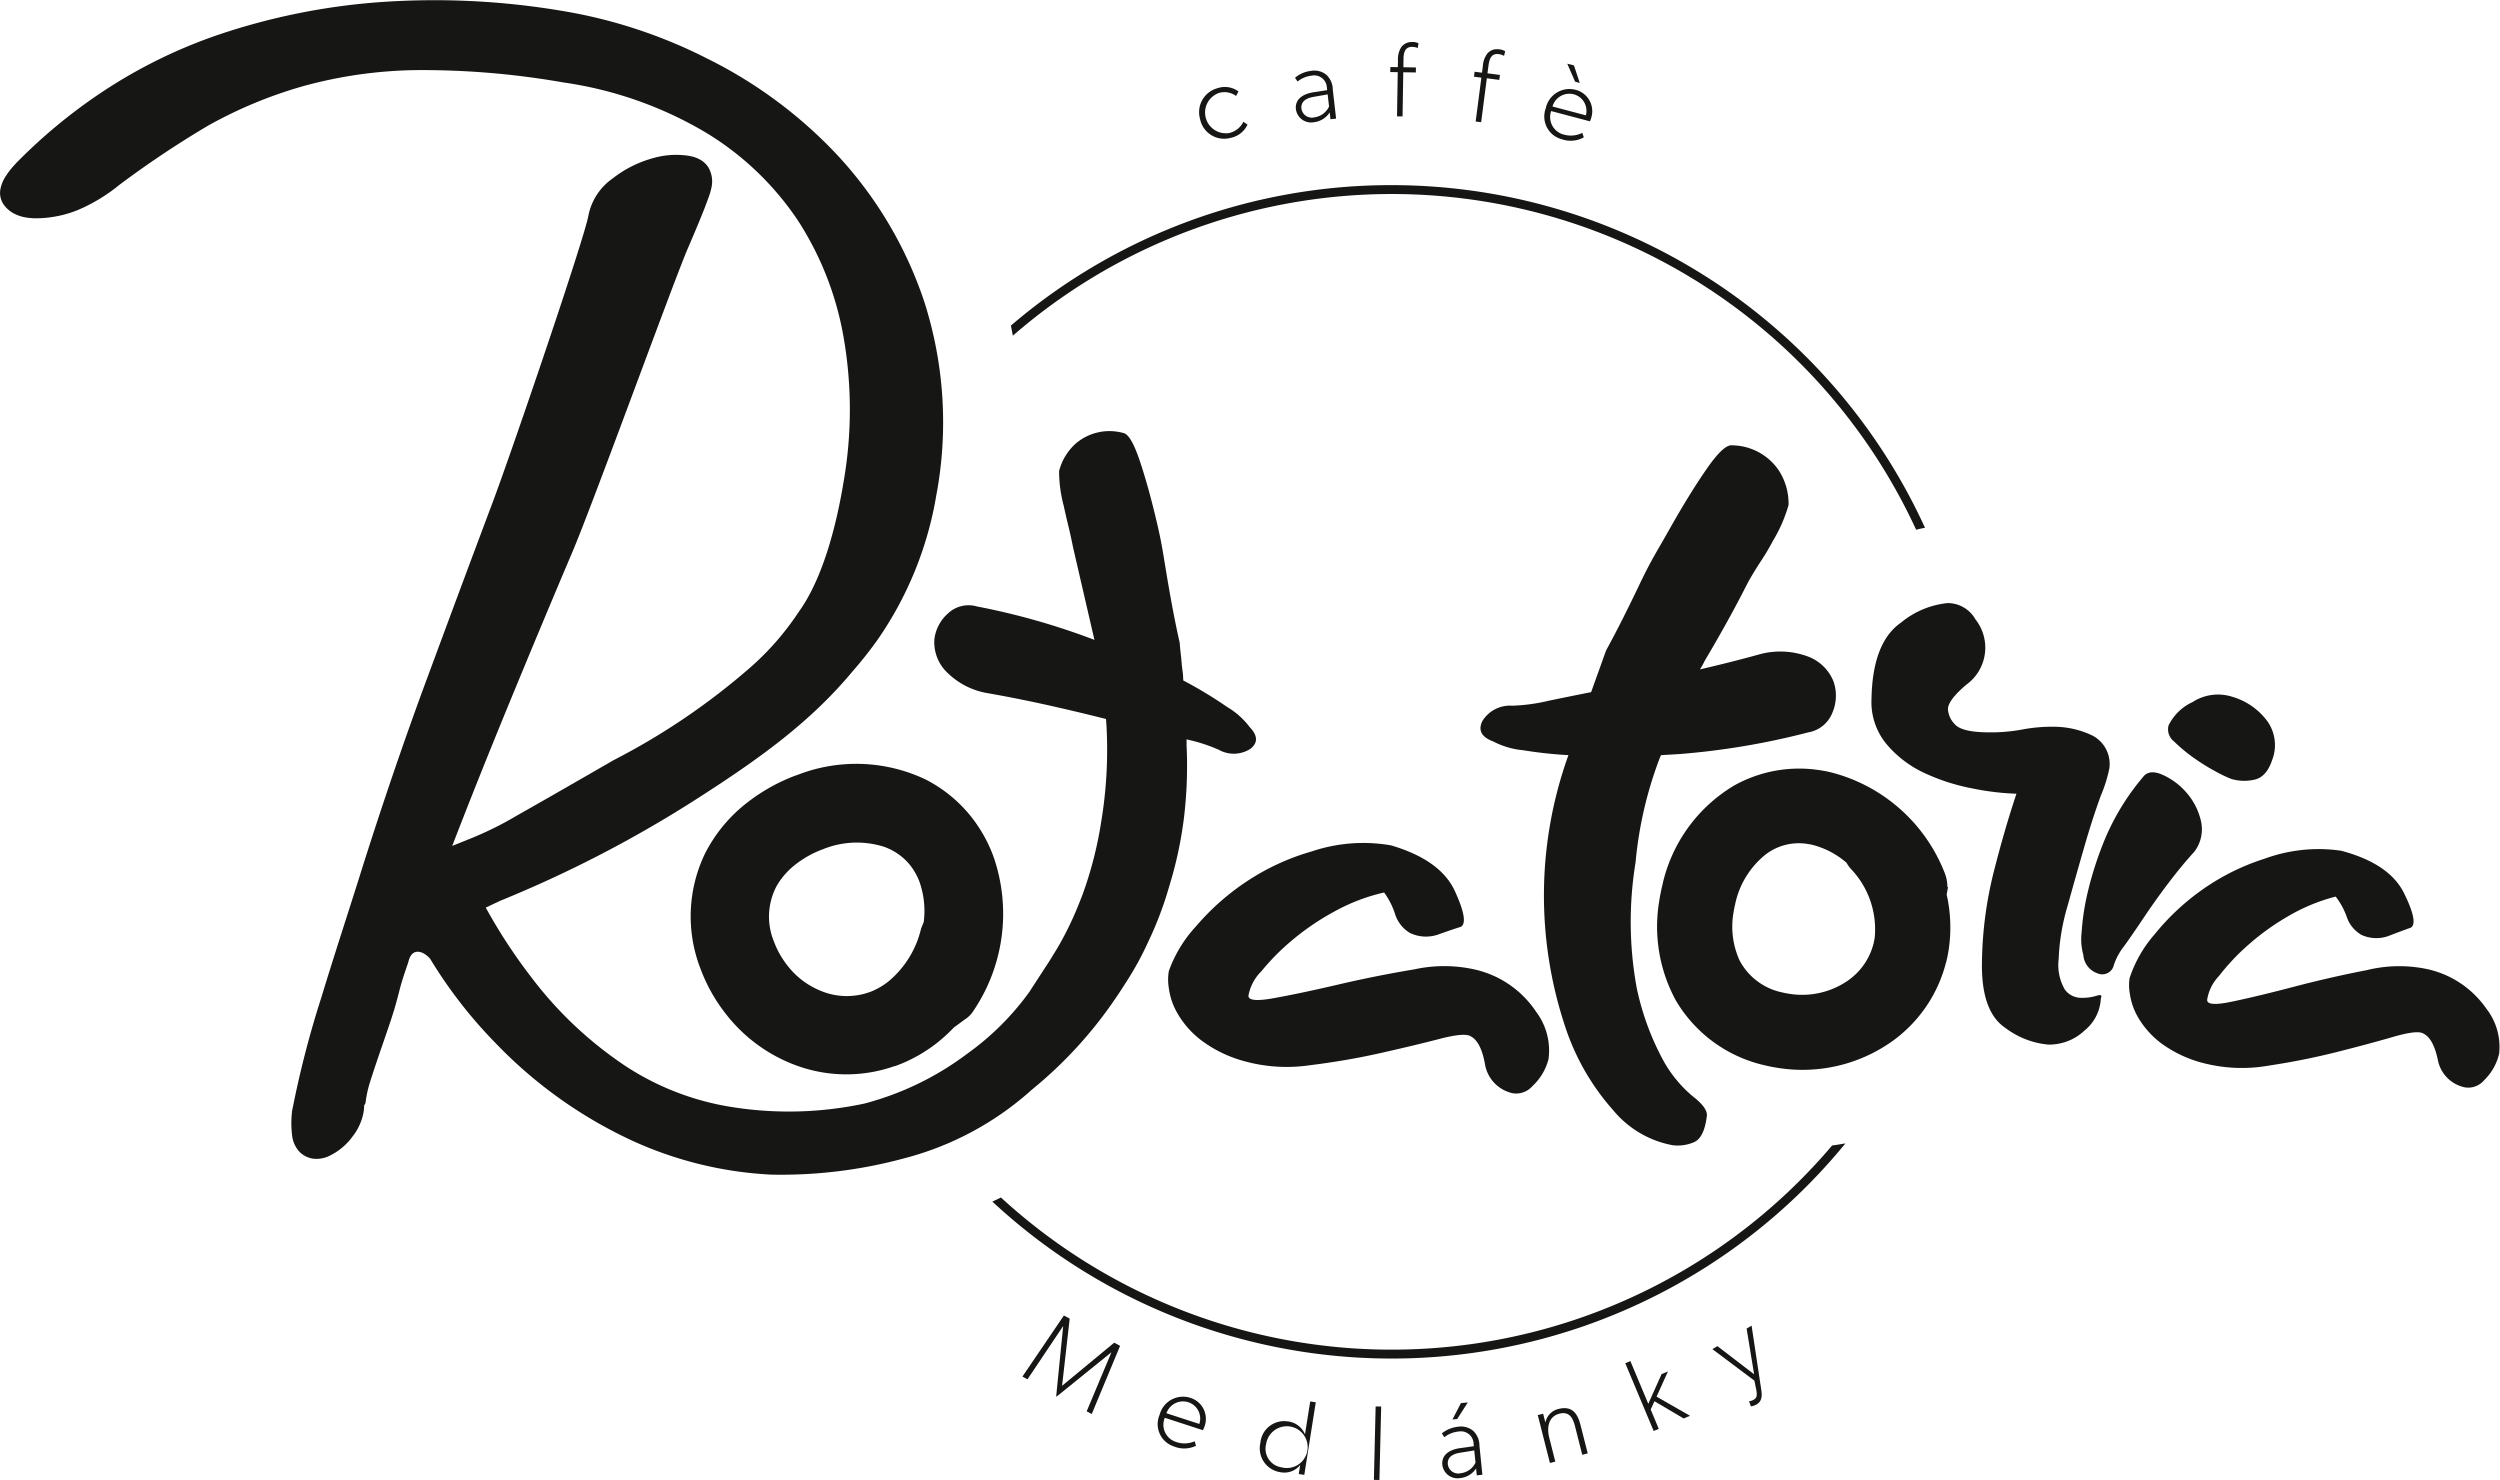
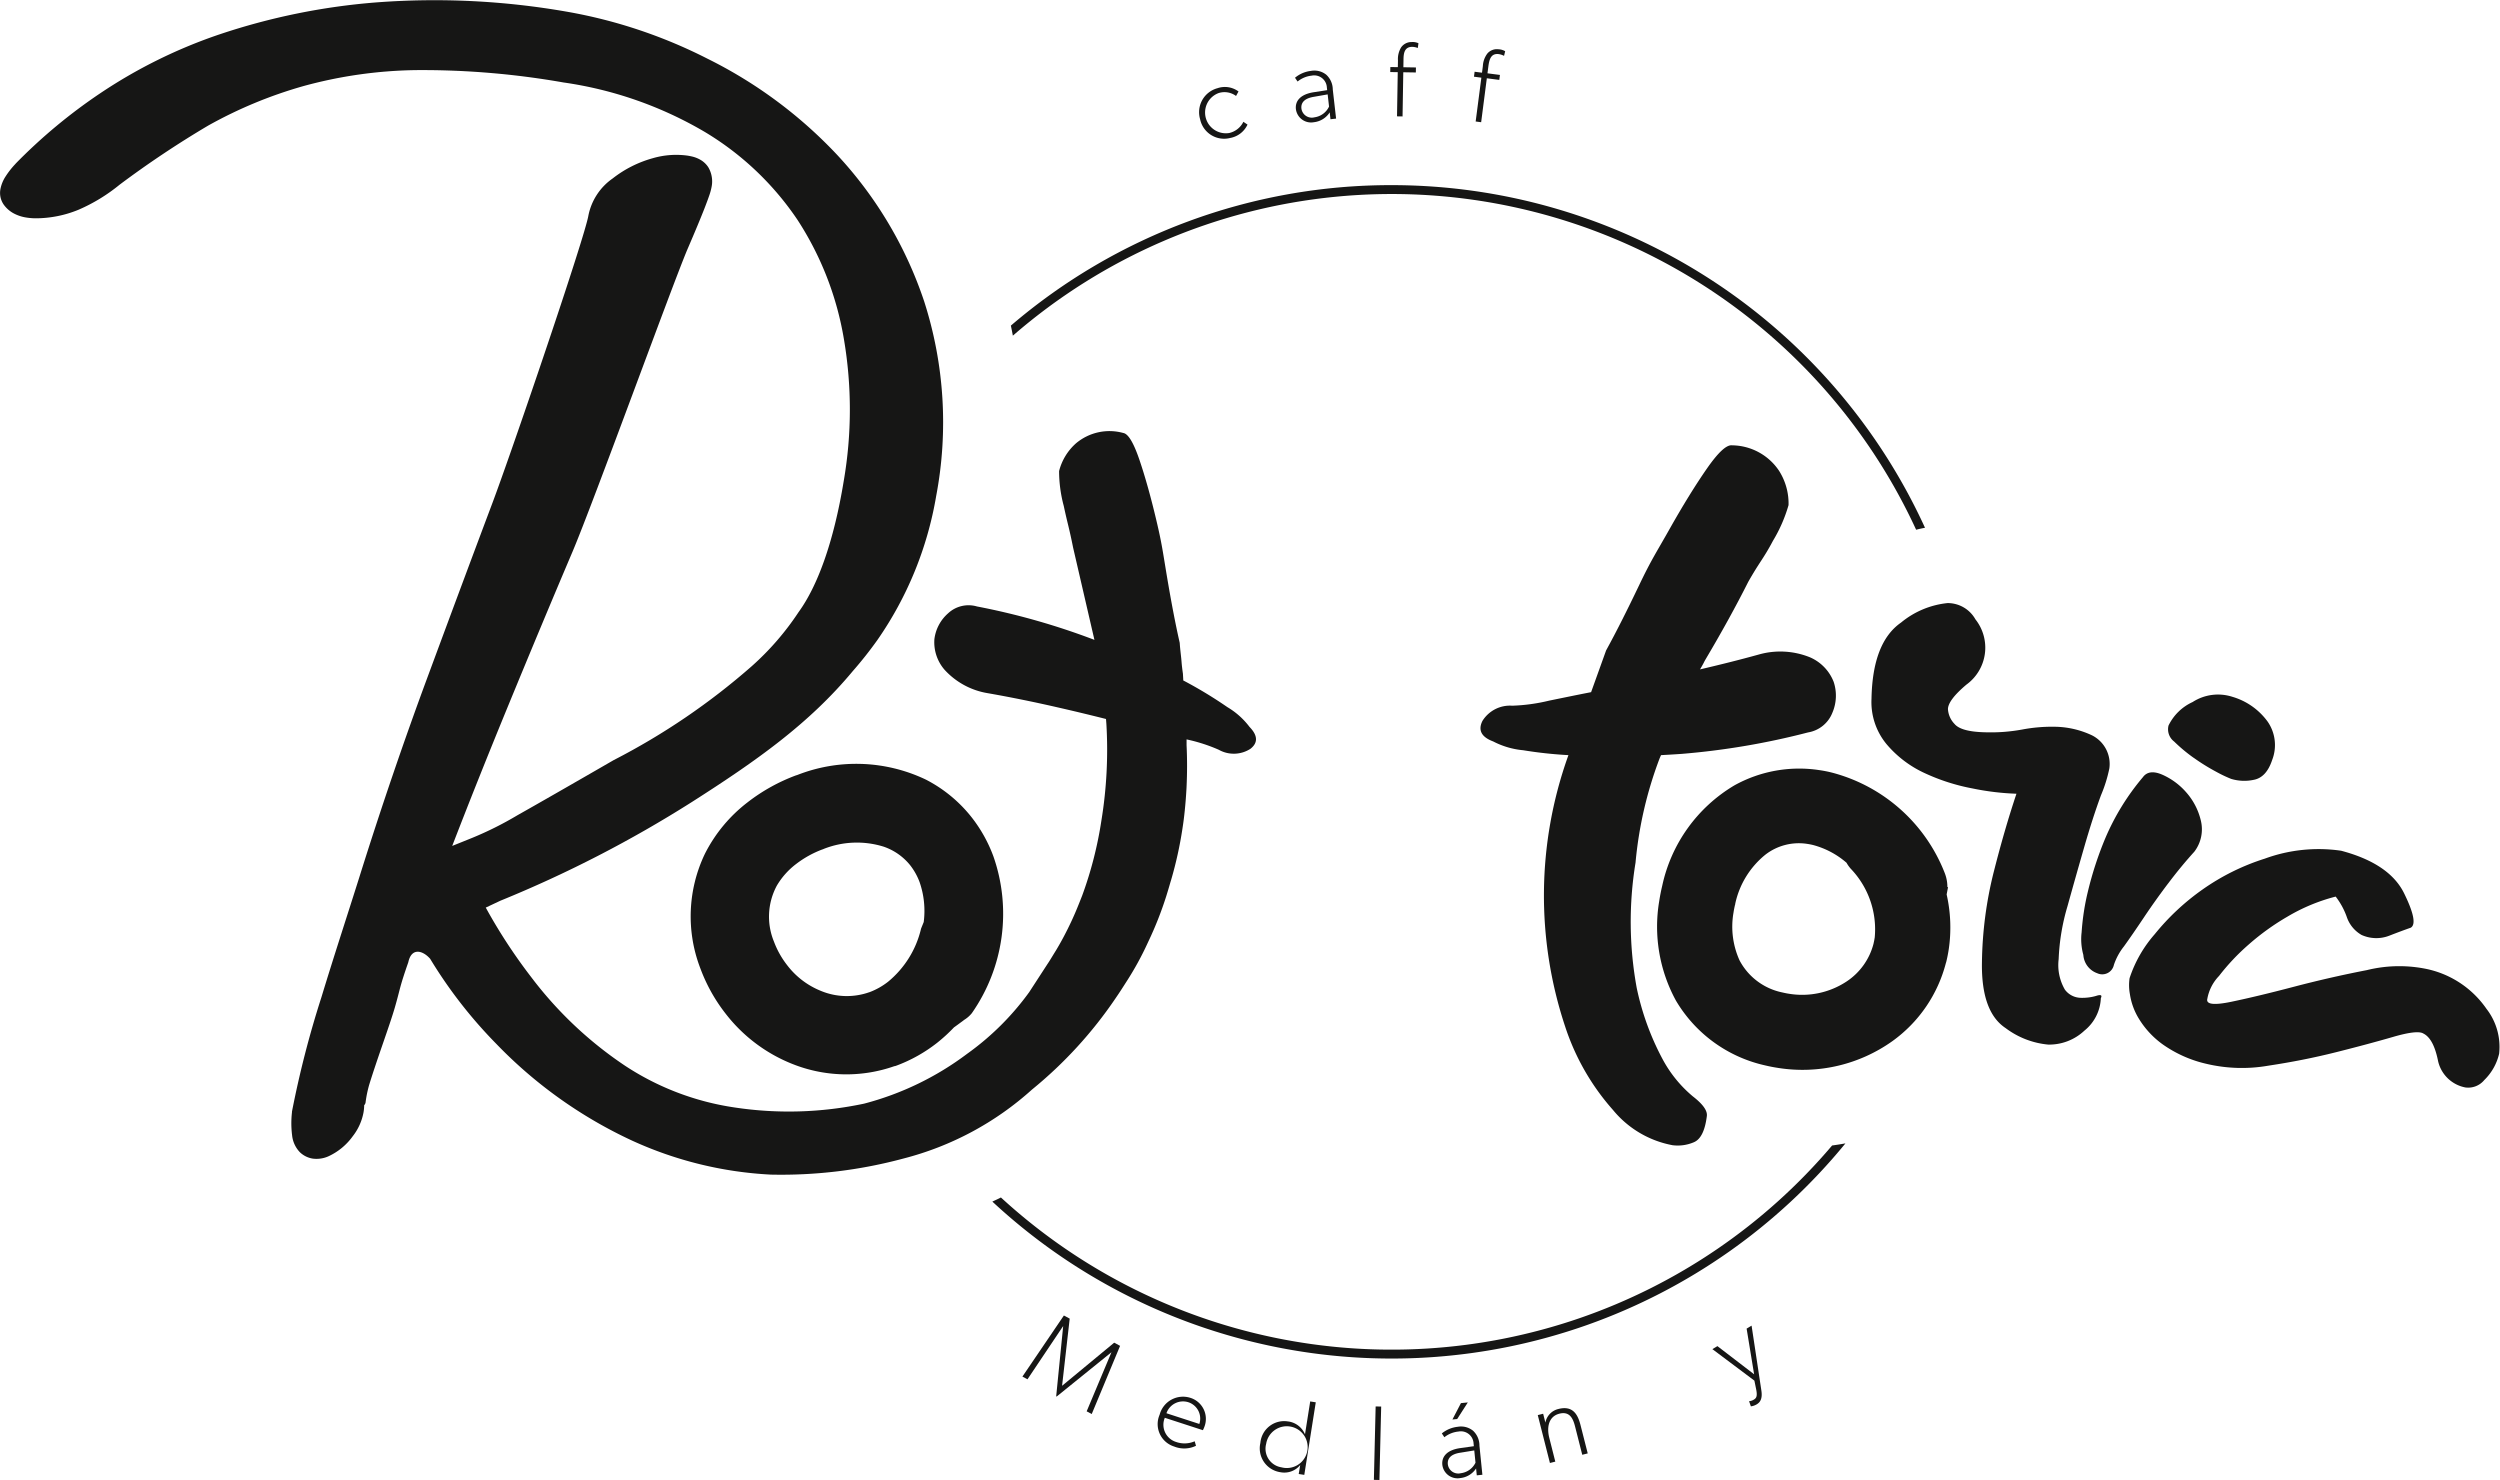
<svg xmlns="http://www.w3.org/2000/svg" id="Group_139" data-name="Group 139" width="166.652" height="98.658" viewBox="0 0 166.652 98.658">
  <defs>
    <clipPath id="clip-path">
      <rect id="Rectangle_159" data-name="Rectangle 159" width="166.652" height="98.658" fill="none" />
    </clipPath>
  </defs>
  <g id="Group_140" data-name="Group 140" clip-path="url(#clip-path)">
    <path id="Path_783" data-name="Path 783" d="M733.788,55.587a1.581,1.581,0,0,1-1.16.892,1.632,1.632,0,0,1-2-1.252,1.656,1.656,0,0,1,1.16-2.067,1.525,1.525,0,0,1,1.4.219l-.164.3a1.292,1.292,0,0,0-1.166-.193,1.384,1.384,0,0,0,.714,2.661,1.4,1.4,0,0,0,.941-.747Z" transform="translate(-650.628 -47.281)" fill="#161615" />
    <path id="Path_784" data-name="Path 784" d="M791.656,46.262l-.374.043-.052-.458a1.433,1.433,0,0,1-1.047.655,1.02,1.02,0,0,1-1.205-.863c-.065-.564.314-1,1.192-1.136l.891-.137-.02-.176a.847.847,0,0,0-1.019-.791,1.784,1.784,0,0,0-.933.392l-.172-.252a2.017,2.017,0,0,1,1.055-.456,1.268,1.268,0,0,1,1.029.254,1.35,1.35,0,0,1,.434.986Zm-.562-1.614-.924.162c-.68.113-.865.434-.825.787a.7.7,0,0,0,.873.579,1.26,1.26,0,0,0,.968-.717Z" transform="translate(-702.591 -38.356)" fill="#161615" />
    <path id="Path_785" data-name="Path 785" d="M848.762,26.009a1.1,1.1,0,0,0-.354-.077c-.532-.009-.6.416-.6.877l-.008.483.837.014-.006.334-.837-.014-.049,2.945-.369-.006.049-2.945-.5-.008.006-.334.5.008.008-.447a1.5,1.5,0,0,1,.206-.863.833.833,0,0,1,.7-.364.937.937,0,0,1,.46.079Z" transform="translate(-754.25 -22.809)" fill="#161615" />
    <path id="Path_786" data-name="Path 786" d="M899.926,30.377a1.1,1.1,0,0,0-.343-.116c-.528-.069-.639.347-.7.8l-.062.479.831.108-.043.331-.831-.108L898.4,34.8l-.366-.048.38-2.922-.493-.064.043-.331.493.064.057-.444a1.5,1.5,0,0,1,.3-.834.832.832,0,0,1,.739-.283.936.936,0,0,1,.448.13Z" transform="translate(-799.665 -26.653)" fill="#161615" />
-     <path id="Path_787" data-name="Path 787" d="M943,54.252a1.613,1.613,0,0,0-1.979,1.238,1.565,1.565,0,0,0,1.084,2.063,1.794,1.794,0,0,0,1.452-.13l-.1-.3a1.681,1.681,0,0,1-1.227.116,1.2,1.2,0,0,1-.848-1.568l2.587.684a2.089,2.089,0,0,0,.084-.235A1.468,1.468,0,0,0,943,54.252m.7,1.705-2.23-.59a1.17,1.17,0,0,1,1.426-.812,1.143,1.143,0,0,1,.8,1.4" transform="translate(-837.98 -48.267)" fill="#161615" />
-     <path id="Path_788" data-name="Path 788" d="M955.208,38.877l.386,1.168-.309-.082-.523-1.2Z" transform="translate(-850.287 -34.517)" fill="#161615" />
    <path id="Path_789" data-name="Path 789" d="M641.19,112.784a38.942,38.942,0,0,0-25.375,9.364c.046.222.091.446.132.671a38.494,38.494,0,0,1,60.213,12.937c.191-.051.389-.093.591-.131a39.1,39.1,0,0,0-35.561-22.841" transform="translate(-548.429 -100.443)" fill="#161615" />
    <path id="Path_790" data-name="Path 790" d="M660.511,696.67a38.494,38.494,0,0,1-55.409,3.467c-.189.1-.382.184-.571.274a39.078,39.078,0,0,0,56.867-3.88c-.3.054-.591.1-.887.14" transform="translate(-538.38 -620.312)" fill="#161615" />
-     <path id="Path_791" data-name="Path 791" d="M299.939,607.932h0Z" transform="translate(-267.117 -541.409)" fill="#161615" />
    <path id="Path_792" data-name="Path 792" d="M68.608,66.136a18.048,18.048,0,0,1-4.136,4.109A19.722,19.722,0,0,1,57.6,73.569a24.152,24.152,0,0,1-8.648.252,18.039,18.039,0,0,1-7.269-2.768,25.79,25.79,0,0,1-6.258-5.9A35.942,35.942,0,0,1,32.381,60.5l.969-.456a80.681,80.681,0,0,0,12.767-6.58c4.308-2.749,7.806-5.21,10.728-8.726a26.084,26.084,0,0,0,1.637-2.068,23.718,23.718,0,0,0,3.924-9.605,26.325,26.325,0,0,0-.8-12.975,26.782,26.782,0,0,0-5.788-9.753,30.292,30.292,0,0,0-8.659-6.426A33.258,33.258,0,0,0,37.853.79,51.168,51.168,0,0,0,25.023.164,43.5,43.5,0,0,0,14.664,2.28,33.55,33.55,0,0,0,6.675,6.221a35.756,35.756,0,0,0-5.637,4.69l0,.005a5.629,5.629,0,0,0-.665.844,2.358,2.358,0,0,0-.347.857,1.362,1.362,0,0,0,.228,1.03,1.957,1.957,0,0,0,.655.574,2.628,2.628,0,0,0,.846.279,4.106,4.106,0,0,0,.634.051,7.515,7.515,0,0,0,2.866-.579,11.553,11.553,0,0,0,2.717-1.66,65.658,65.658,0,0,1,5.91-3.944A29.43,29.43,0,0,1,20.22,5.739a29.818,29.818,0,0,1,7.567-1.067,54.412,54.412,0,0,1,9.78.825,25.72,25.72,0,0,1,9.42,3.3,19.56,19.56,0,0,1,6.177,5.862,20.858,20.858,0,0,1,3.092,7.949,27.972,27.972,0,0,1-.011,9.448c-.678,4.136-1.768,7.039-3.011,8.747A18.3,18.3,0,0,1,50.121,44.4a45.35,45.35,0,0,1-9.213,6.269q-4.406,2.544-6.4,3.666l-.012.007a22.663,22.663,0,0,1-3.006,1.505c-.463.188-.91.367-1.345.542q1.683-4.364,3.655-9.162,2.306-5.607,4.371-10.466c.7-1.655,2.369-6.117,3.993-10.473.811-2.175,1.609-4.32,2.264-6.06s1.172-3.083,1.4-3.617c.489-1.134.865-2.035,1.129-2.71.132-.338.236-.619.315-.849a3.886,3.886,0,0,0,.16-.578,1.855,1.855,0,0,0-.215-1.323,1.536,1.536,0,0,0-.492-.479,2.047,2.047,0,0,0-.628-.248c-.081-.018-.161-.034-.24-.047a5.566,5.566,0,0,0-2.341.168,7.641,7.641,0,0,0-2.675,1.35,3.951,3.951,0,0,0-1.623,2.5c-.016.11-.118.506-.275,1.034-1.106,3.754-5.005,15.144-6.118,18.1q-1.928,5.13-4.313,11.575-2.393,6.461-4.544,13.322c-.714,2.275-1.679,5.21-2.546,8.062A66.433,66.433,0,0,0,19.463,74.1l0,.023,0,.024a6.446,6.446,0,0,0,.008,1.525,1.906,1.906,0,0,0,.524,1.14,1.6,1.6,0,0,0,.838.419,1.935,1.935,0,0,0,1.074-.158l0,0a4.1,4.1,0,0,0,1.6-1.322l0,0a3.656,3.656,0,0,0,.729-1.617,3.019,3.019,0,0,0,.04-.423v-.036a.374.374,0,0,0,.09-.163,7.859,7.859,0,0,1,.253-1.228c.246-.8.588-1.8.909-2.731s.621-1.8.791-2.39c.4-1.388.28-1.241.9-3.024.215-1,.968-.782,1.455-.227A30.975,30.975,0,0,0,33.1,69.6a30.186,30.186,0,0,0,9.036,6.433A25.283,25.283,0,0,0,51.385,78.3a31.338,31.338,0,0,0,8.856-1.077,20.357,20.357,0,0,0,8.546-4.587,28.318,28.318,0,0,0,5.58-6.095c.24-.347.466-.7.687-1.047h0a20.458,20.458,0,0,0,1.481-2.7,23.642,23.642,0,0,0,1.21-3.061q.149-.476.282-.944c.015-.049.031-.1.045-.146a26.016,26.016,0,0,0,.752-3.415c.033-.211.063-.422.089-.63s.047-.4.068-.6v-.014q.064-.617.1-1.251c.009-.121.014-.208.017-.3.041-.892.046-1.806,0-2.75,0-.216,0-.31,0-.395a11.016,11.016,0,0,1,2.144.69,2.043,2.043,0,0,0,2.109-.06c.516-.4.5-.889-.056-1.462a5.118,5.118,0,0,0-1.475-1.318,28.8,28.8,0,0,0-2.943-1.78c0-.105-.011-.23-.021-.439-.086-.609-.083-.711-.1-.885-.025-.311-.09-.764-.114-1.179q-.4-1.749-.84-4.354c-.291-1.735-.341-2.226-.715-3.805s-.751-2.93-1.138-4.063-.744-1.721-1.074-1.772a3.461,3.461,0,0,0-3.148.69A3.687,3.687,0,0,0,70.6,31.4a8.985,8.985,0,0,0,.312,2.329c.26,1.223.339,1.359.623,2.777l1.421,6.149-.044-.018a46.874,46.874,0,0,0-7.79-2.212,2,2,0,0,0-1.925.462,2.737,2.737,0,0,0-.91,1.724,2.794,2.794,0,0,0,.686,2.044,4.984,4.984,0,0,0,2.848,1.548q2.289.4,4.673.948c1.1.25,2.173.51,3.233.776.008.109.017.213.025.326a29.222,29.222,0,0,1-.333,6.451,25.662,25.662,0,0,1-1.285,5.008c-.135.343-.271.687-.41,1.017q-.272.643-.584,1.262l-.066.13q-.3.594-.643,1.168l-.086.14-.017.028c-.18.29-.362.6-.5.8" transform="translate(0 0.001)" fill="#161615" />
    <path id="Path_793" data-name="Path 793" d="M427.813,466.063a12.183,12.183,0,0,0-3.272,1.815,10,10,0,0,0-2.832,3.413,9.648,9.648,0,0,0-.3,7.677,11.17,11.17,0,0,0,1.68,3,10.53,10.53,0,0,0,4.647,3.424,9.668,9.668,0,0,0,6.607.066l.035,0,.1-.035a10.08,10.08,0,0,0,2.707-1.52,11.056,11.056,0,0,0,1.131-1.037l.005,0,.235-.17.193-.143c.058-.038.182-.133.237-.177a1.992,1.992,0,0,0,.51-.446l0,0a11.575,11.575,0,0,0,1.439-10.451,9.576,9.576,0,0,0-1.439-2.59,9.284,9.284,0,0,0-3.062-2.529,10.765,10.765,0,0,0-8.617-.291m7.585,6.019a4.2,4.2,0,0,1,.616,1.117,5.836,5.836,0,0,1,.271,2.649l-.162.4-.012.028-.01.039a6.493,6.493,0,0,1-2.187,3.508,4.635,4.635,0,0,1-1.241.7l-.007,0a4.5,4.5,0,0,1-3.271-.1,5.312,5.312,0,0,1-2.209-1.694,5.869,5.869,0,0,1-.887-1.583,4.361,4.361,0,0,1,.193-3.723,4.975,4.975,0,0,1,1.271-1.432,6.778,6.778,0,0,1,1.776-.987l.013,0,.065-.03a6.007,6.007,0,0,1,4-.15,3.876,3.876,0,0,1,1.779,1.255" transform="translate(-374.713 -414.39)" fill="#161615" />
    <path id="Path_794" data-name="Path 794" d="M1155.1,393.584a3.321,3.321,0,0,1-1.055.132,1.347,1.347,0,0,1-1.043-.544,3.26,3.26,0,0,1-.416-2.037,14.282,14.282,0,0,1,.588-3.523q.561-2.02,1.122-3.964t1.112-3.438a9.28,9.28,0,0,0,.558-1.794,2.132,2.132,0,0,0-1.165-2.2,5.974,5.974,0,0,0-2.4-.568,10.7,10.7,0,0,0-2.258.186,11.561,11.561,0,0,1-2.409.183c-1.1-.019-1.8-.205-2.094-.563a1.555,1.555,0,0,1-.434-.985q.01-.6,1.232-1.632a3.04,3.04,0,0,0,.6-4.349,2.122,2.122,0,0,0-1.86-1.085,5.8,5.8,0,0,0-3.1,1.3q-1.9,1.319-1.968,5.077a4.4,4.4,0,0,0,1,3.024,7.325,7.325,0,0,0,2.522,1.923,13.407,13.407,0,0,0,3.214,1.033,17.374,17.374,0,0,0,2.926.352q-.8,2.392-1.519,5.235a26.011,26.011,0,0,0-.781,6q-.057,3.307,1.577,4.387a5.573,5.573,0,0,0,2.837,1.1,3.429,3.429,0,0,0,2.422-.935,2.927,2.927,0,0,0,1.09-2.161c.1-.2,0-.249-.3-.156" transform="translate(-1015.354 -327.201)" fill="#161615" />
    <path id="Path_795" data-name="Path 795" d="M1273.754,477.941q.854-1.136,1.751-2.125a2.456,2.456,0,0,0,.433-2.1,4.343,4.343,0,0,0-.989-1.883,4.539,4.539,0,0,0-1.589-1.161q-.877-.374-1.279.172a15.926,15.926,0,0,0-2.505,4.064,23.262,23.262,0,0,0-1.164,3.565,15.98,15.98,0,0,0-.416,2.708,3.923,3.923,0,0,0,.114,1.511,1.393,1.393,0,0,0,.928,1.222.794.794,0,0,0,1.109-.557,4.05,4.05,0,0,1,.673-1.237q.555-.771,1.317-1.911t1.618-2.272" transform="translate(-1129.233 -419.037)" fill="#161615" />
    <path id="Path_796" data-name="Path 796" d="M1322.375,427.3a13.553,13.553,0,0,0,1.5.932,8.758,8.758,0,0,0,1,.477,3.011,3.011,0,0,0,1.5.064q.848-.153,1.236-1.326a2.742,2.742,0,0,0-.307-2.562,4.45,4.45,0,0,0-2.348-1.648,3.12,3.12,0,0,0-2.649.35,3.317,3.317,0,0,0-1.605,1.565,1.023,1.023,0,0,0,.37,1.064,10.785,10.785,0,0,0,1.3,1.085" transform="translate(-1176.146 -376.788)" fill="#161615" />
-     <path id="Path_797" data-name="Path 797" d="M732.026,521.667a9.308,9.308,0,0,0-3.985,0q-2.549.423-5.065,1.011t-4.332.914q-1.818.326-1.646-.25a3.032,3.032,0,0,1,.846-1.548,15.189,15.189,0,0,1,2.107-2.116,16.718,16.718,0,0,1,2.733-1.853,12.65,12.65,0,0,1,3.341-1.282,5.028,5.028,0,0,1,.74,1.468,2.264,2.264,0,0,0,.969,1.223,2.47,2.47,0,0,0,1.925.1c.638-.227,1.132-.395,1.477-.5q.559-.305-.393-2.382t-4.26-3.051a10.766,10.766,0,0,0-5.27.4,15.6,15.6,0,0,0-4.341,2,16.277,16.277,0,0,0-3.381,2.991,8.717,8.717,0,0,0-1.815,2.983,3.368,3.368,0,0,0-.009,1.091,4.512,4.512,0,0,0,.584,1.735,6.068,6.068,0,0,0,1.582,1.794,8.489,8.489,0,0,0,2.945,1.413,10.588,10.588,0,0,0,4.3.25q2.432-.3,4.692-.808t3.952-.947c1.127-.294,1.821-.348,2.082-.169q.675.356.943,1.841a2.384,2.384,0,0,0,1.849,1.951,1.434,1.434,0,0,0,1.312-.474,3.7,3.7,0,0,0,1.075-1.794,4.276,4.276,0,0,0-.8-3.127,6.69,6.69,0,0,0-4.159-2.865" transform="translate(-633.759 -457.049)" fill="#161615" />
    <path id="Path_798" data-name="Path 798" d="M1320.816,527.619a6.473,6.473,0,0,0-4.1-2.661,9,9,0,0,0-3.855.1q-2.455.476-4.872,1.111t-4.166,1c-1.166.242-1.7.176-1.6-.2a2.933,2.933,0,0,1,.778-1.52,14.709,14.709,0,0,1,1.982-2.1,16.167,16.167,0,0,1,2.595-1.864,12.246,12.246,0,0,1,3.2-1.328,4.865,4.865,0,0,1,.755,1.4,2.191,2.191,0,0,0,.969,1.157,2.389,2.389,0,0,0,1.865.044c.611-.237,1.084-.412,1.415-.526q.532-.31-.443-2.294t-4.2-2.838a10.42,10.42,0,0,0-5.086.528,15.092,15.092,0,0,0-4.146,2.054,15.741,15.741,0,0,0-3.191,2.982,8.434,8.434,0,0,0-1.677,2.933,3.262,3.262,0,0,0,.021,1.056,4.365,4.365,0,0,0,.61,1.662,5.87,5.87,0,0,0,1.578,1.694,8.211,8.211,0,0,0,2.885,1.29,10.245,10.245,0,0,0,4.168.128q2.345-.353,4.517-.9t3.8-1.02c1.082-.314,1.752-.385,2.009-.219q.662.327.961,1.755a2.307,2.307,0,0,0,1.839,1.838,1.387,1.387,0,0,0,1.256-.493,3.579,3.579,0,0,0,.992-1.763,4.138,4.138,0,0,0-.856-3" transform="translate(-1155.08 -460.39)" fill="#161615" />
    <path id="Path_799" data-name="Path 799" d="M1028.982,476.128l-.043-.006a2.548,2.548,0,0,0-.174-.93,11.082,11.082,0,0,0-7.55-6.708q-.4-.1-.811-.158a8.894,8.894,0,0,0-5.658,1.014l.238.432-.238-.432a10.3,10.3,0,0,0-4.817,6.7q-.121.506-.2,1.021a10.292,10.292,0,0,0,1.109,6.619,9.237,9.237,0,0,0,5.948,4.328q.445.107.9.174a10.326,10.326,0,0,0,7.584-1.788,9.258,9.258,0,0,0,3.576-5.235l.01-.017.024-.1q.095-.4.154-.8a9.976,9.976,0,0,0-.144-3.629Zm-4.892,3.386q-.027.179-.069.354l0,.009a4.3,4.3,0,0,1-1.82,2.551,5.372,5.372,0,0,1-3.79.81c-.158-.023-.313-.054-.464-.09a4.173,4.173,0,0,1-2.86-2.135h0a5.444,5.444,0,0,1-.406-3.184c.026-.173.06-.345.1-.516l.009-.019.011-.078a5.754,5.754,0,0,1,2.01-3.257,3.644,3.644,0,0,1,2.8-.714q.179.027.362.07a5.593,5.593,0,0,1,2.243,1.186,2.228,2.228,0,0,0,.283.4,5.836,5.836,0,0,1,1.594,4.612" transform="translate(-899.125 -416.989)" fill="#161615" />
    <path id="Path_800" data-name="Path 800" d="M916.111,314.646a8.4,8.4,0,0,1-2.011-2.473,17.778,17.778,0,0,1-1.728-4.755,24.448,24.448,0,0,1-.079-8.351,26.231,26.231,0,0,1,1.6-6.938c.035-.08.063-.152.1-.229.444-.024.9-.05,1.368-.083a49.489,49.489,0,0,0,8.43-1.431,2.114,2.114,0,0,0,1.625-1.315,2.889,2.889,0,0,0,.084-2.057,2.95,2.95,0,0,0-1.583-1.637,5.263,5.263,0,0,0-3.418-.181c-1.266.351-2.574.677-3.908.989l.1-.171c.2-.35.119-.229.248-.46q1.637-2.76,2.868-5.206c.788-1.385,1.005-1.524,1.651-2.742a9.9,9.9,0,0,0,1.035-2.374,4.065,4.065,0,0,0-.642-2.3,3.815,3.815,0,0,0-3.128-1.684q-.548-.068-1.675,1.554T914.6,276.76c-.874,1.56-1.227,2.053-2.061,3.8s-1.573,3.205-2.208,4.36l-1,2.782c-1.055.207-1.989.4-2.791.564a12.043,12.043,0,0,1-2.469.339,2.157,2.157,0,0,0-1.983,1.015q-.463.926.718,1.368a5.4,5.4,0,0,0,2,.586,28.045,28.045,0,0,0,3.014.326l-.042.117a27.658,27.658,0,0,0-.183,17.956,15.732,15.732,0,0,0,3.2,5.586,6.729,6.729,0,0,0,3.973,2.345,2.727,2.727,0,0,0,1.414-.2q.683-.284.865-1.746c.045-.365-.271-.8-.949-1.322" transform="translate(-803.267 -241.562)" fill="#161615" />
    <path id="Path_801" data-name="Path 801" d="M627.469,807.97l-.337-.182,1.653-3.939-3.654,2.954-.031-.017.467-4.685-2.381,3.553-.337-.182,2.765-4.072.387.209-.508,4.477,3.474-2.874.393.212Z" transform="translate(-554.694 -713.708)" fill="#161615" />
    <path id="Path_802" data-name="Path 802" d="M708.433,853.082l-2.544-.828a1.2,1.2,0,0,0,.759,1.613,1.68,1.68,0,0,0,1.232-.047l.088.3a1.8,1.8,0,0,1-1.457.049,1.565,1.565,0,0,1-.967-2.121,1.613,1.613,0,0,1,2.046-1.125,1.468,1.468,0,0,1,.94,1.926,2.074,2.074,0,0,1-.1.229m-.239-.413a1.144,1.144,0,0,0-.724-1.445,1.17,1.17,0,0,0-1.469.731Z" transform="translate(-628.242 -757.743)" fill="#161615" />
    <path id="Path_803" data-name="Path 803" d="M769.419,855.08a1.414,1.414,0,0,1,1.114.859l.347-2.194.371.058-.765,4.837-.372-.058.1-.6a1.358,1.358,0,0,1-1.312.482,1.607,1.607,0,0,1-1.344-1.951,1.589,1.589,0,0,1,1.865-1.43m-.469,3.052a1.392,1.392,0,1,0-1.01-1.561,1.251,1.251,0,0,0,1.01,1.561" transform="translate(-683.541 -760.324)" fill="#161615" />
    <rect id="Rectangle_158" data-name="Rectangle 158" width="4.895" height="0.369" transform="matrix(0.024, -1, 1, 0.024, 91.584, 98.649)" fill="#161615" />
    <path id="Path_804" data-name="Path 804" d="M881.1,859.15l-.374.038-.046-.459a1.432,1.432,0,0,1-1.056.641,1.02,1.02,0,0,1-1.194-.879c-.057-.565.328-1,1.207-1.12l.894-.125-.018-.177a.848.848,0,0,0-1.009-.8,1.794,1.794,0,0,0-.939.379l-.168-.254a2.012,2.012,0,0,1,1.061-.442,1.267,1.267,0,0,1,1.026.268,1.348,1.348,0,0,1,.42.992Zm-.541-1.622-.927.151c-.682.1-.871.423-.835.776a.7.7,0,0,0,.866.591,1.26,1.26,0,0,0,.978-.7Zm-.43-3.2-.709,1.106-.318.032.568-1.092Z" transform="translate(-782.283 -760.841)" fill="#161615" />
    <path id="Path_805" data-name="Path 805" d="M940.144,860.854l-.365.092-.48-1.892c-.131-.516-.355-1.023-1.043-.848s-.866.857-.674,1.614l.4,1.583-.358.09-.81-3.192.358-.091.15.592a1.152,1.152,0,0,1,.868-.909c.915-.232,1.277.3,1.469,1.055Z" transform="translate(-834.305 -763.969)" fill="#161615" />
-     <path id="Path_806" data-name="Path 806" d="M994.417,832.814l-.425.178-1.943-1.148-.253.552.54,1.29-.341.142-1.892-4.517.34-.142,1.193,2.848.886-1.98.425-.179-.759,1.68Z" transform="translate(-881.76 -738.437)" fill="#161615" />
    <path id="Path_807" data-name="Path 807" d="M1045.732,807.563l.654,4.34c.086.586-.121.792-.316.909a.977.977,0,0,1-.385.131l-.121-.341a.722.722,0,0,0,.317-.106c.171-.1.25-.232.154-.7l-.116-.567-2.8-2.1.335-.2,2.447,1.877-.5-3.044Z" transform="translate(-928.97 -719.195)" fill="#161615" />
  </g>
</svg>